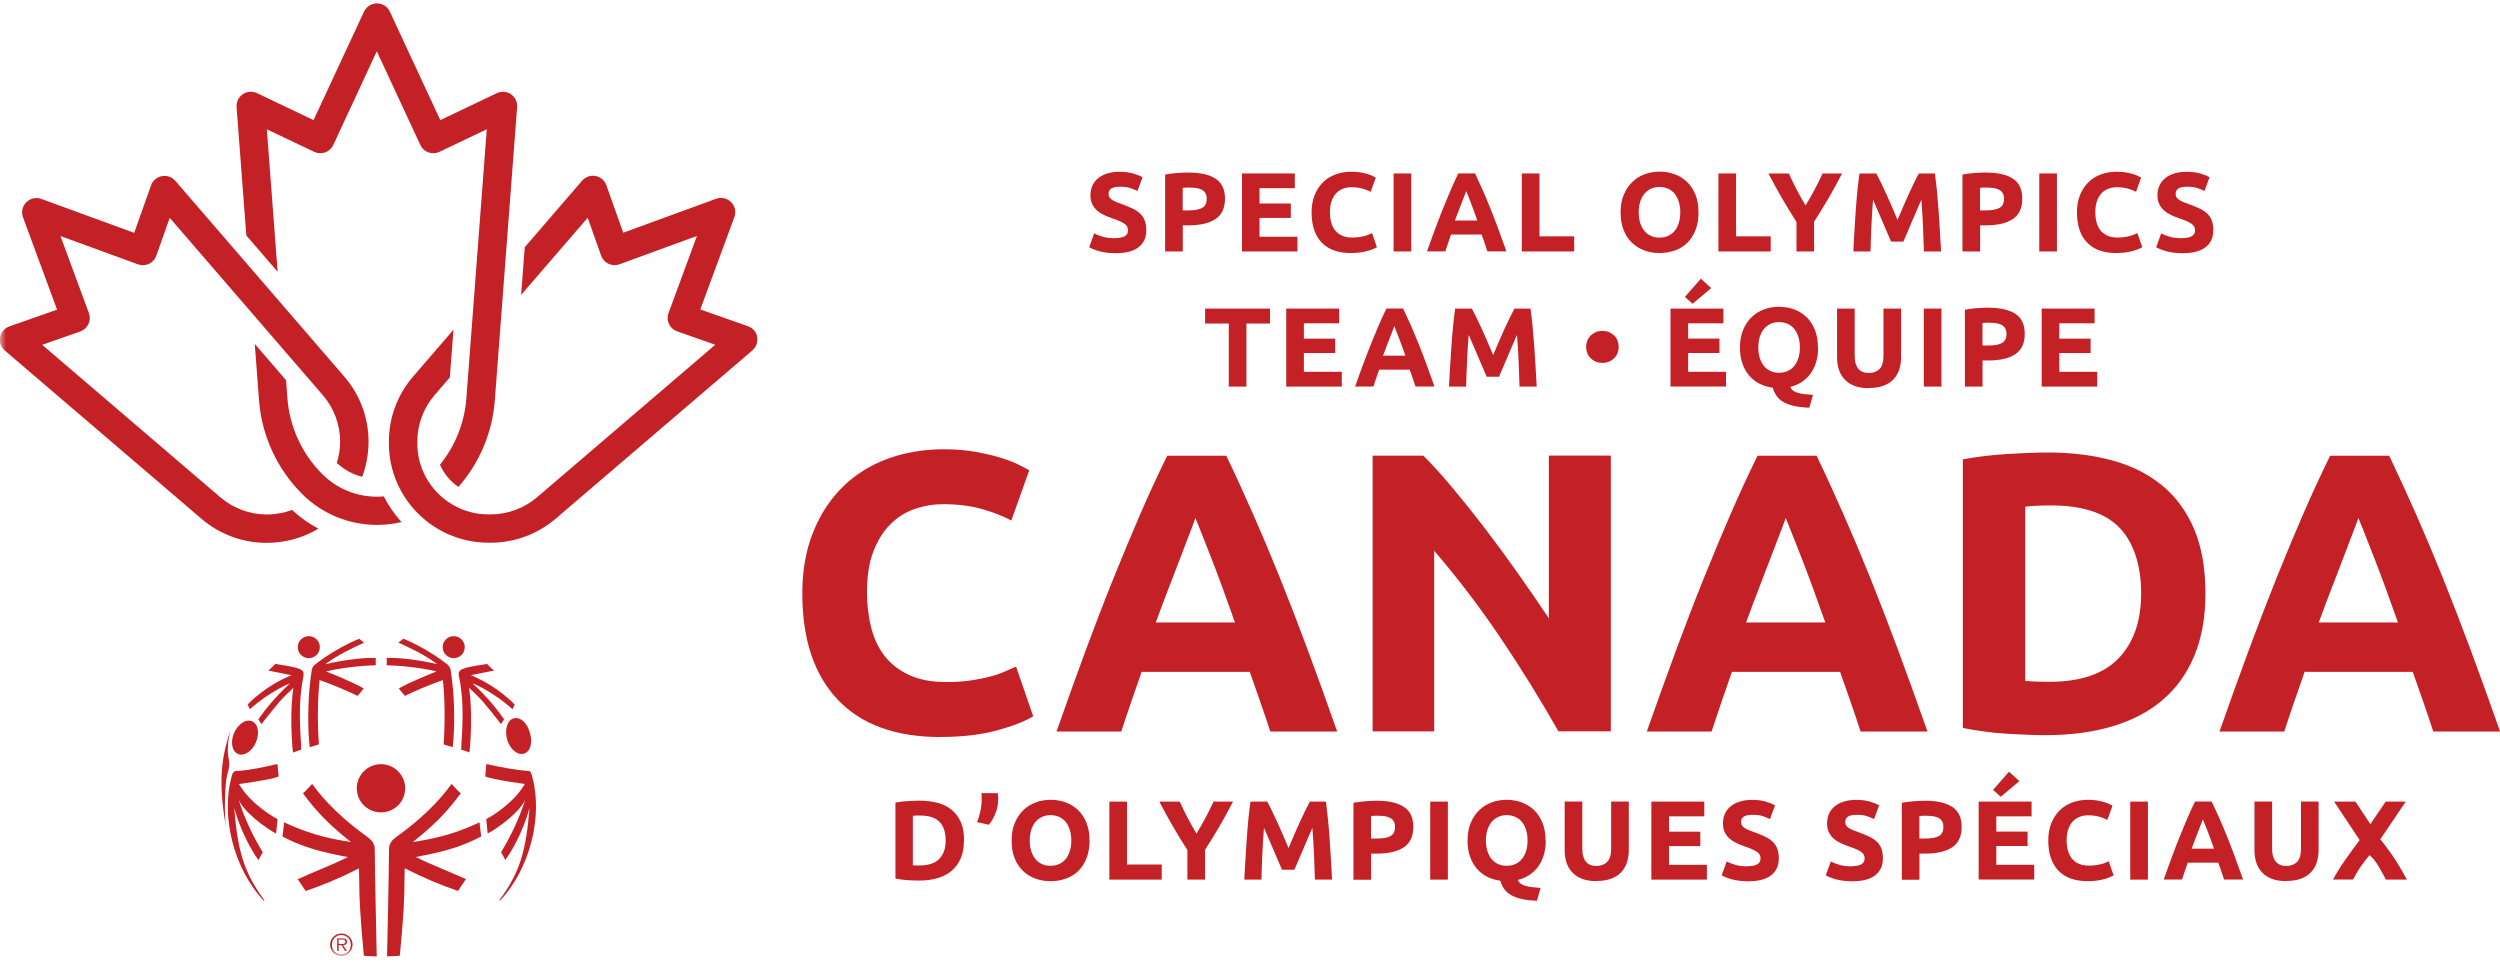
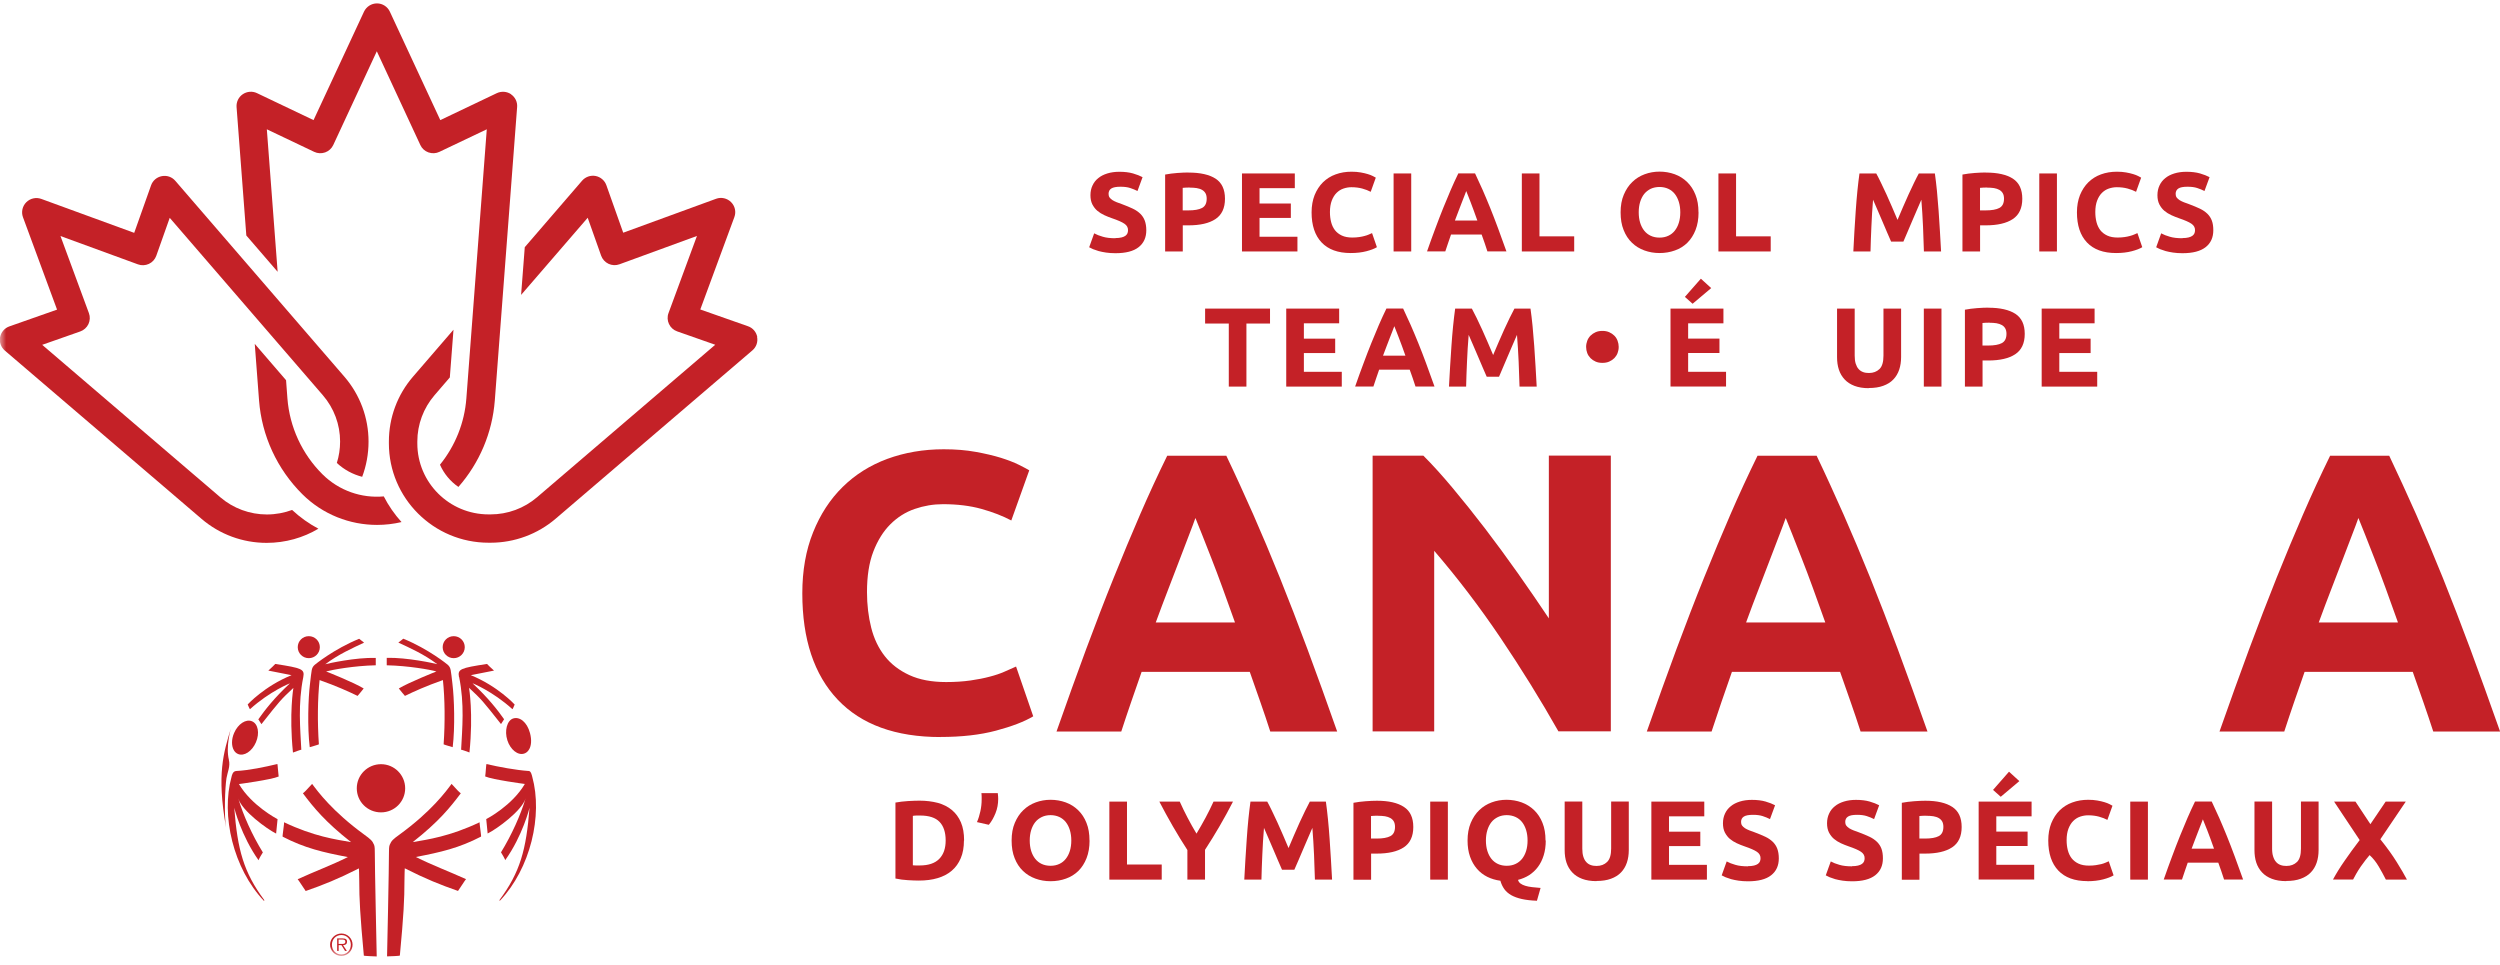
<svg xmlns="http://www.w3.org/2000/svg" width="202" height="78" viewBox="0 0 202 78" fill="none">
  <g clip-path="url(#clip0_4119_10997)">
    <path d="M75.999 59.553C72.358 59.553 69.591 58.543 67.684 56.529C65.777 54.515 64.827 51.651 64.827 47.943C64.827 46.102 65.116 44.452 65.7 43.007C66.278 41.562 67.074 40.341 68.089 39.344C69.103 38.347 70.304 37.592 71.703 37.074C73.103 36.563 74.618 36.301 76.255 36.301C77.206 36.301 78.066 36.371 78.837 36.512C79.613 36.652 80.288 36.812 80.872 36.991C81.456 37.177 81.938 37.362 82.323 37.554C82.708 37.746 82.991 37.899 83.164 38.001L81.713 42.055C81.026 41.69 80.223 41.377 79.305 41.121C78.387 40.865 77.353 40.738 76.191 40.738C75.415 40.738 74.657 40.865 73.912 41.121C73.167 41.377 72.512 41.793 71.941 42.362C71.37 42.931 70.914 43.666 70.567 44.561C70.22 45.462 70.053 46.556 70.053 47.841C70.053 48.87 70.169 49.829 70.394 50.718C70.618 51.606 70.984 52.373 71.492 53.019C71.999 53.665 72.66 54.17 73.475 54.547C74.291 54.924 75.286 55.11 76.448 55.11C77.18 55.11 77.835 55.065 78.419 54.982C79.004 54.899 79.517 54.796 79.967 54.675C80.416 54.56 80.814 54.426 81.161 54.272C81.507 54.125 81.816 53.984 82.098 53.857L83.485 57.878C82.772 58.306 81.771 58.69 80.48 59.035C79.19 59.38 77.694 59.547 75.992 59.547L75.999 59.553Z" fill="#C42127" />
    <path d="M96.583 41.869C96.467 42.196 96.307 42.637 96.088 43.193C95.87 43.749 95.626 44.395 95.35 45.124C95.074 45.852 94.766 46.658 94.425 47.534C94.085 48.41 93.739 49.33 93.385 50.296H99.787C99.446 49.33 99.112 48.403 98.791 47.528C98.47 46.645 98.169 45.84 97.88 45.111C97.591 44.382 97.34 43.736 97.122 43.18C96.904 42.624 96.73 42.189 96.596 41.869H96.583ZM102.637 59.106C102.387 58.332 102.124 57.539 101.835 56.721C101.546 55.903 101.263 55.091 100.981 54.285H92.243C91.96 55.097 91.677 55.915 91.395 56.727C91.112 57.546 90.849 58.338 90.599 59.106H85.366C86.207 56.708 87.01 54.483 87.761 52.45C88.519 50.417 89.257 48.493 89.983 46.696C90.708 44.893 91.421 43.187 92.121 41.569C92.82 39.952 93.552 38.372 94.31 36.825H99.087C99.825 38.366 100.544 39.952 101.263 41.569C101.976 43.187 102.695 44.9 103.42 46.696C104.146 48.499 104.884 50.417 105.642 52.45C106.4 54.49 107.202 56.708 108.043 59.106H102.65H102.637Z" fill="#C42127" />
    <path d="M125.924 59.099C124.48 56.548 122.919 54.029 121.244 51.542C119.568 49.056 117.777 46.709 115.883 44.504V59.099H110.907V36.819H115.009C115.722 37.529 116.505 38.392 117.366 39.421C118.226 40.45 119.106 41.55 119.998 42.713C120.891 43.883 121.777 45.092 122.663 46.345C123.542 47.598 124.377 48.806 125.147 49.963V36.812H130.155V59.093H125.924V59.099Z" fill="#C42127" />
    <path d="M144.28 41.869C144.164 42.196 144.004 42.637 143.786 43.193C143.567 43.749 143.323 44.395 143.047 45.124C142.771 45.852 142.463 46.658 142.123 47.534C141.782 48.41 141.436 49.33 141.083 50.296H147.484C147.144 49.33 146.81 48.403 146.489 47.528C146.168 46.645 145.866 45.84 145.577 45.111C145.288 44.382 145.038 43.736 144.819 43.18C144.601 42.624 144.428 42.189 144.293 41.869H144.28ZM150.334 59.106C150.084 58.332 149.821 57.539 149.532 56.721C149.243 55.903 148.96 55.091 148.678 54.285H139.94C139.657 55.097 139.375 55.915 139.092 56.727C138.81 57.546 138.547 58.338 138.296 59.106H133.063C133.905 56.708 134.707 54.483 135.458 52.45C136.216 50.417 136.954 48.493 137.68 46.696C138.405 44.893 139.118 43.187 139.818 41.569C140.518 39.952 141.25 38.372 142.007 36.825H146.784C147.522 38.366 148.241 39.952 148.96 41.569C149.673 43.187 150.392 44.9 151.118 46.696C151.843 48.499 152.582 50.417 153.339 52.45C154.097 54.49 154.893 56.708 155.74 59.106H150.347H150.334Z" fill="#C42127" />
-     <path d="M163.638 55.021C163.875 55.04 164.151 55.059 164.46 55.072C164.774 55.085 165.14 55.091 165.577 55.091C168.093 55.091 169.962 54.458 171.182 53.192C172.395 51.926 173.005 50.181 173.005 47.95C173.005 45.719 172.421 43.845 171.259 42.643C170.097 41.441 168.254 40.84 165.737 40.84C165.39 40.84 165.037 40.84 164.671 40.86C164.305 40.873 163.959 40.898 163.638 40.943V55.027V55.021ZM178.199 47.95C178.199 49.881 177.898 51.562 177.294 53.001C176.69 54.439 175.837 55.628 174.726 56.568C173.615 57.514 172.267 58.217 170.674 58.69C169.082 59.163 167.297 59.4 165.313 59.4C164.408 59.4 163.355 59.362 162.148 59.285C160.941 59.208 159.76 59.055 158.598 58.818V37.113C159.76 36.902 160.973 36.755 162.232 36.679C163.49 36.602 164.575 36.563 165.48 36.563C167.394 36.563 169.134 36.781 170.694 37.209C172.254 37.638 173.596 38.315 174.713 39.236C175.83 40.157 176.69 41.339 177.294 42.771C177.898 44.21 178.199 45.936 178.199 47.95Z" fill="#C42127" />
    <path d="M190.552 41.869C190.437 42.196 190.276 42.637 190.058 43.193C189.84 43.749 189.596 44.395 189.32 45.124C189.044 45.852 188.735 46.658 188.395 47.534C188.055 48.41 187.708 49.33 187.355 50.296H193.756C193.416 49.33 193.082 48.403 192.761 47.528C192.44 46.645 192.132 45.84 191.849 45.111C191.56 44.382 191.31 43.736 191.092 43.18C190.873 42.624 190.7 42.189 190.565 41.869H190.552ZM196.607 59.106C196.357 58.332 196.087 57.539 195.804 56.721C195.515 55.903 195.233 55.091 194.95 54.285H186.212C185.93 55.097 185.647 55.915 185.365 56.727C185.082 57.546 184.819 58.338 184.569 59.106H179.336C180.177 56.708 180.98 54.483 181.731 52.45C182.488 50.417 183.227 48.493 183.946 46.696C184.671 44.893 185.384 43.187 186.084 41.569C186.784 39.952 187.516 38.372 188.273 36.825H193.05C193.782 38.366 194.507 39.952 195.227 41.569C195.939 43.187 196.658 44.9 197.384 46.696C198.109 48.499 198.848 50.417 199.605 52.45C200.363 54.49 201.159 56.708 202.007 59.106H196.613H196.607Z" fill="#C42127" />
    <path d="M90.117 19.237C90.316 19.237 90.483 19.218 90.618 19.186C90.746 19.154 90.856 19.11 90.933 19.052C91.01 18.994 91.067 18.924 91.1 18.847C91.132 18.771 91.144 18.681 91.144 18.585C91.144 18.381 91.048 18.208 90.849 18.074C90.656 17.94 90.316 17.793 89.847 17.633C89.642 17.562 89.43 17.479 89.225 17.383C89.019 17.288 88.833 17.172 88.666 17.032C88.499 16.891 88.371 16.718 88.262 16.514C88.159 16.309 88.108 16.066 88.108 15.772C88.108 15.478 88.165 15.216 88.275 14.986C88.384 14.749 88.538 14.551 88.743 14.391C88.942 14.225 89.186 14.104 89.475 14.014C89.764 13.925 90.085 13.88 90.445 13.88C90.868 13.88 91.241 13.925 91.549 14.014C91.857 14.104 92.114 14.206 92.319 14.315L91.909 15.433C91.729 15.344 91.536 15.261 91.318 15.191C91.1 15.12 90.843 15.088 90.534 15.088C90.194 15.088 89.95 15.133 89.796 15.229C89.648 15.325 89.572 15.465 89.572 15.664C89.572 15.779 89.597 15.875 89.655 15.958C89.713 16.034 89.79 16.105 89.886 16.169C89.989 16.233 90.104 16.29 90.233 16.341C90.361 16.392 90.509 16.444 90.669 16.501C90.997 16.623 91.286 16.744 91.53 16.859C91.774 16.974 91.973 17.115 92.14 17.275C92.3 17.434 92.422 17.62 92.499 17.831C92.576 18.042 92.621 18.298 92.621 18.605C92.621 19.193 92.416 19.647 91.998 19.973C91.588 20.299 90.958 20.459 90.124 20.459C89.841 20.459 89.591 20.439 89.366 20.407C89.141 20.375 88.942 20.331 88.769 20.286C88.596 20.235 88.448 20.184 88.32 20.133C88.198 20.075 88.088 20.024 88.005 19.979L88.409 18.854C88.596 18.956 88.833 19.052 89.109 19.129C89.385 19.212 89.726 19.25 90.13 19.25L90.117 19.237Z" fill="#C42127" />
    <path d="M96.133 15.152C96.031 15.152 95.928 15.152 95.825 15.159C95.722 15.159 95.639 15.171 95.562 15.178V17H96.011C96.506 17 96.878 16.936 97.129 16.802C97.379 16.667 97.501 16.418 97.501 16.054C97.501 15.875 97.469 15.734 97.405 15.619C97.34 15.504 97.251 15.414 97.129 15.344C97.013 15.274 96.865 15.229 96.692 15.197C96.519 15.171 96.332 15.159 96.127 15.159L96.133 15.152ZM96.043 13.944C96.987 13.944 97.713 14.11 98.22 14.436C98.727 14.769 98.978 15.306 98.978 16.06C98.978 16.814 98.721 17.364 98.207 17.703C97.694 18.042 96.968 18.208 96.018 18.208H95.568V20.318H94.143V14.104C94.451 14.046 94.785 14.001 95.132 13.976C95.478 13.95 95.78 13.938 96.043 13.938V13.944Z" fill="#C42127" />
    <path d="M100.352 20.318V14.015H104.621V15.204H101.77V16.444H104.3V17.608H101.77V19.129H104.833V20.318H100.352Z" fill="#C42127" />
    <path d="M109.135 20.446C108.108 20.446 107.324 20.159 106.785 19.59C106.246 19.021 105.976 18.209 105.976 17.16C105.976 16.636 106.06 16.176 106.22 15.766C106.387 15.357 106.612 15.012 106.894 14.731C107.183 14.449 107.523 14.232 107.915 14.091C108.313 13.944 108.737 13.874 109.206 13.874C109.475 13.874 109.719 13.893 109.937 13.932C110.156 13.97 110.348 14.015 110.515 14.066C110.682 14.117 110.817 14.168 110.926 14.226C111.035 14.283 111.112 14.322 111.164 14.354L110.753 15.498C110.56 15.396 110.329 15.306 110.072 15.236C109.816 15.165 109.52 15.127 109.193 15.127C108.974 15.127 108.756 15.165 108.551 15.236C108.339 15.306 108.153 15.428 107.992 15.587C107.832 15.747 107.703 15.958 107.607 16.208C107.511 16.463 107.459 16.77 107.459 17.135C107.459 17.429 107.491 17.697 107.556 17.947C107.62 18.196 107.722 18.413 107.864 18.599C108.005 18.778 108.191 18.925 108.422 19.033C108.653 19.142 108.936 19.193 109.263 19.193C109.469 19.193 109.655 19.18 109.822 19.155C109.989 19.129 110.13 19.104 110.259 19.065C110.387 19.033 110.496 18.995 110.599 18.95C110.695 18.905 110.785 18.867 110.862 18.835L111.254 19.973C111.055 20.095 110.772 20.203 110.406 20.299C110.04 20.395 109.616 20.446 109.135 20.446Z" fill="#C42127" />
    <path d="M112.602 14.015H114.027V20.318H112.602V14.015Z" fill="#C42127" />
    <path d="M118.47 15.44C118.438 15.529 118.393 15.657 118.329 15.811C118.265 15.97 118.2 16.149 118.117 16.354C118.04 16.559 117.95 16.789 117.854 17.038C117.757 17.288 117.661 17.55 117.558 17.818H119.369C119.273 17.543 119.176 17.281 119.086 17.032C118.996 16.782 118.907 16.552 118.83 16.348C118.746 16.143 118.675 15.958 118.618 15.804C118.553 15.645 118.508 15.523 118.47 15.434V15.44ZM120.184 20.318C120.114 20.101 120.037 19.877 119.96 19.64C119.876 19.41 119.799 19.18 119.716 18.95H117.244C117.167 19.18 117.083 19.41 117.006 19.64C116.923 19.87 116.852 20.094 116.781 20.311H115.305C115.542 19.634 115.767 19.007 115.985 18.432C116.197 17.857 116.409 17.313 116.614 16.802C116.82 16.29 117.019 15.811 117.218 15.35C117.417 14.89 117.622 14.443 117.834 14.008H119.183C119.388 14.443 119.594 14.89 119.799 15.35C119.998 15.811 120.203 16.29 120.409 16.802C120.614 17.313 120.826 17.857 121.038 18.432C121.25 19.007 121.481 19.634 121.719 20.311H120.191L120.184 20.318Z" fill="#C42127" />
    <path d="M127.195 19.097V20.318H122.964V14.015H124.39V19.097H127.195Z" fill="#C42127" />
    <path d="M132.409 17.16C132.409 17.467 132.447 17.748 132.524 17.997C132.601 18.247 132.71 18.457 132.852 18.637C132.993 18.816 133.173 18.956 133.378 19.052C133.584 19.148 133.821 19.199 134.091 19.199C134.361 19.199 134.592 19.148 134.797 19.052C135.009 18.956 135.182 18.816 135.324 18.637C135.465 18.457 135.574 18.247 135.651 17.997C135.728 17.748 135.767 17.473 135.767 17.16C135.767 16.846 135.728 16.572 135.651 16.316C135.574 16.067 135.465 15.849 135.324 15.67C135.182 15.491 135.003 15.35 134.797 15.255C134.585 15.159 134.348 15.107 134.091 15.107C133.834 15.107 133.584 15.159 133.378 15.255C133.173 15.357 132.993 15.498 132.852 15.67C132.71 15.849 132.601 16.067 132.524 16.316C132.447 16.565 132.409 16.846 132.409 17.147V17.16ZM137.243 17.16C137.243 17.697 137.16 18.176 136.999 18.585C136.839 18.995 136.614 19.34 136.338 19.615C136.056 19.89 135.722 20.101 135.336 20.235C134.951 20.375 134.534 20.446 134.091 20.446C133.648 20.446 133.25 20.375 132.865 20.235C132.479 20.094 132.145 19.89 131.863 19.615C131.574 19.34 131.349 18.995 131.189 18.585C131.022 18.176 130.945 17.703 130.945 17.16C130.945 16.616 131.028 16.143 131.202 15.734C131.375 15.325 131.6 14.98 131.889 14.705C132.178 14.423 132.511 14.219 132.89 14.078C133.269 13.938 133.674 13.867 134.091 13.867C134.508 13.867 134.932 13.938 135.317 14.078C135.702 14.219 136.036 14.43 136.319 14.705C136.608 14.986 136.832 15.325 136.993 15.734C137.16 16.143 137.237 16.616 137.237 17.16H137.243Z" fill="#C42127" />
    <path d="M143.073 19.097V20.318H138.849V14.015H140.274V19.097H143.073Z" fill="#C42127" />
-     <path d="M145.892 16.598C146.149 16.169 146.393 15.741 146.624 15.312C146.855 14.884 147.067 14.449 147.266 14.015H148.839C148.492 14.692 148.133 15.351 147.76 15.99C147.388 16.63 146.996 17.269 146.579 17.908V20.318H145.154V17.927C144.736 17.282 144.345 16.642 143.972 15.996C143.6 15.351 143.24 14.692 142.887 14.015H144.537C144.73 14.449 144.942 14.884 145.166 15.312C145.391 15.741 145.629 16.169 145.886 16.598H145.892Z" fill="#C42127" />
    <path d="M151.6 14.015C151.709 14.213 151.837 14.462 151.978 14.756C152.12 15.05 152.274 15.37 152.428 15.709C152.582 16.054 152.736 16.399 152.89 16.757C153.044 17.115 153.185 17.454 153.32 17.767C153.455 17.454 153.596 17.115 153.75 16.757C153.905 16.399 154.059 16.048 154.213 15.709C154.367 15.364 154.521 15.05 154.662 14.756C154.803 14.462 154.932 14.213 155.041 14.015H156.338C156.396 14.43 156.453 14.903 156.505 15.421C156.556 15.939 156.601 16.482 156.64 17.039C156.678 17.601 156.717 18.164 156.749 18.727C156.781 19.289 156.813 19.82 156.839 20.318H155.452C155.433 19.705 155.407 19.04 155.381 18.317C155.349 17.595 155.304 16.866 155.246 16.137C155.137 16.393 155.015 16.674 154.88 16.981C154.746 17.288 154.611 17.601 154.482 17.908C154.354 18.215 154.226 18.515 154.104 18.797C153.982 19.078 153.879 19.321 153.795 19.519H152.8C152.717 19.321 152.614 19.078 152.486 18.797C152.364 18.515 152.235 18.221 152.107 17.908C151.978 17.601 151.844 17.288 151.709 16.981C151.574 16.674 151.452 16.393 151.343 16.137C151.285 16.872 151.234 17.601 151.208 18.317C151.176 19.04 151.15 19.705 151.137 20.318H149.75C149.776 19.82 149.802 19.289 149.834 18.727C149.866 18.164 149.905 17.601 149.943 17.039C149.982 16.476 150.027 15.939 150.078 15.421C150.129 14.903 150.187 14.437 150.245 14.015H151.606H151.6Z" fill="#C42127" />
    <path d="M160.556 15.152C160.454 15.152 160.351 15.152 160.248 15.159C160.145 15.159 160.062 15.171 159.985 15.178V17H160.434C160.929 17 161.301 16.936 161.551 16.802C161.802 16.667 161.924 16.418 161.924 16.054C161.924 15.875 161.892 15.734 161.828 15.619C161.763 15.504 161.673 15.414 161.551 15.344C161.429 15.274 161.288 15.229 161.115 15.197C160.941 15.171 160.755 15.159 160.55 15.159L160.556 15.152ZM160.466 13.944C161.41 13.944 162.136 14.11 162.643 14.436C163.15 14.769 163.401 15.306 163.401 16.06C163.401 16.814 163.144 17.364 162.63 17.703C162.116 18.042 161.391 18.208 160.441 18.208H159.991V20.318H158.566V14.104C158.874 14.046 159.208 14.001 159.555 13.976C159.901 13.95 160.21 13.938 160.466 13.938V13.944Z" fill="#C42127" />
    <path d="M164.774 14.015H166.2V20.318H164.774V14.015Z" fill="#C42127" />
    <path d="M170.976 20.446C169.949 20.446 169.166 20.159 168.626 19.59C168.087 19.021 167.817 18.209 167.817 17.16C167.817 16.636 167.901 16.176 168.061 15.766C168.228 15.357 168.453 15.012 168.736 14.731C169.024 14.449 169.365 14.232 169.756 14.091C170.154 13.944 170.585 13.874 171.047 13.874C171.317 13.874 171.56 13.893 171.779 13.932C171.997 13.97 172.19 14.015 172.357 14.066C172.524 14.117 172.658 14.168 172.768 14.226C172.877 14.283 172.954 14.322 173.005 14.354L172.594 15.498C172.402 15.396 172.17 15.306 171.914 15.236C171.657 15.165 171.361 15.127 171.034 15.127C170.816 15.127 170.597 15.165 170.392 15.236C170.18 15.306 169.994 15.428 169.833 15.587C169.673 15.747 169.544 15.958 169.448 16.208C169.352 16.463 169.301 16.77 169.301 17.135C169.301 17.429 169.333 17.697 169.397 17.947C169.461 18.196 169.564 18.413 169.705 18.599C169.846 18.778 170.032 18.925 170.264 19.033C170.495 19.142 170.777 19.193 171.105 19.193C171.31 19.193 171.496 19.18 171.663 19.155C171.83 19.129 171.971 19.104 172.1 19.065C172.228 19.033 172.337 18.995 172.44 18.95C172.536 18.905 172.626 18.867 172.703 18.835L173.095 19.973C172.896 20.095 172.613 20.203 172.247 20.299C171.882 20.395 171.458 20.446 170.976 20.446Z" fill="#C42127" />
    <path d="M176.337 19.237C176.537 19.237 176.703 19.218 176.832 19.186C176.96 19.154 177.069 19.11 177.146 19.052C177.224 18.994 177.281 18.924 177.313 18.847C177.346 18.771 177.358 18.681 177.358 18.585C177.358 18.381 177.262 18.208 177.063 18.074C176.87 17.94 176.53 17.793 176.061 17.633C175.856 17.562 175.651 17.479 175.439 17.383C175.233 17.288 175.047 17.172 174.88 17.032C174.713 16.891 174.585 16.718 174.476 16.514C174.373 16.309 174.321 16.066 174.321 15.772C174.321 15.478 174.379 15.216 174.488 14.986C174.598 14.749 174.752 14.551 174.957 14.391C175.156 14.225 175.4 14.104 175.689 14.014C175.978 13.925 176.299 13.88 176.659 13.88C177.082 13.88 177.455 13.925 177.763 14.014C178.071 14.104 178.328 14.206 178.533 14.315L178.122 15.433C177.943 15.344 177.75 15.261 177.532 15.191C177.313 15.12 177.057 15.088 176.748 15.088C176.408 15.088 176.164 15.133 176.016 15.229C175.869 15.325 175.792 15.465 175.792 15.664C175.792 15.779 175.817 15.875 175.875 15.958C175.933 16.034 176.01 16.105 176.106 16.169C176.209 16.233 176.325 16.29 176.453 16.341C176.581 16.392 176.729 16.444 176.89 16.501C177.217 16.623 177.506 16.744 177.75 16.859C177.994 16.974 178.193 17.115 178.36 17.275C178.52 17.434 178.642 17.62 178.719 17.831C178.797 18.042 178.835 18.298 178.835 18.605C178.835 19.193 178.63 19.647 178.212 19.973C177.795 20.299 177.172 20.459 176.337 20.459C176.055 20.459 175.805 20.439 175.58 20.407C175.355 20.375 175.156 20.331 174.983 20.286C174.809 20.235 174.662 20.184 174.533 20.133C174.411 20.075 174.302 20.024 174.219 19.979L174.623 18.854C174.809 18.956 175.047 19.052 175.323 19.129C175.599 19.212 175.939 19.25 176.344 19.25L176.337 19.237Z" fill="#C42127" />
    <path d="M102.618 24.934V26.142H100.711V31.237H99.286V26.142H97.373V24.934H102.618Z" fill="#C42127" />
    <path d="M103.928 31.237V24.934H108.204V26.123H105.353V27.363H107.883V28.527H105.353V30.042H108.416V31.237H103.928Z" fill="#C42127" />
    <path d="M112.659 26.36C112.627 26.449 112.582 26.577 112.518 26.731C112.454 26.89 112.39 27.07 112.306 27.274C112.229 27.479 112.139 27.709 112.043 27.958C111.947 28.207 111.85 28.47 111.748 28.738H113.558C113.462 28.463 113.366 28.201 113.276 27.952C113.186 27.702 113.096 27.472 113.019 27.268C112.936 27.063 112.865 26.878 112.807 26.724C112.743 26.564 112.698 26.443 112.659 26.353V26.36ZM114.374 31.238C114.303 31.02 114.226 30.797 114.149 30.56C114.065 30.33 113.988 30.1 113.905 29.87H111.433C111.356 30.1 111.273 30.33 111.196 30.56C111.112 30.79 111.041 31.014 110.971 31.232H109.494C109.732 30.554 109.956 29.927 110.175 29.352C110.387 28.776 110.598 28.233 110.804 27.722C111.009 27.21 111.208 26.731 111.407 26.27C111.606 25.81 111.812 25.363 112.024 24.928H113.372C113.578 25.363 113.783 25.81 113.988 26.27C114.187 26.731 114.393 27.21 114.598 27.722C114.804 28.233 115.016 28.776 115.228 29.352C115.439 29.927 115.671 30.554 115.908 31.232H114.38L114.374 31.238Z" fill="#C42127" />
    <path d="M118.926 24.934C119.035 25.132 119.163 25.381 119.305 25.675C119.446 25.969 119.6 26.289 119.754 26.628C119.908 26.973 120.062 27.318 120.216 27.676C120.37 28.034 120.512 28.373 120.646 28.686C120.781 28.373 120.923 28.034 121.077 27.676C121.231 27.318 121.385 26.967 121.539 26.628C121.693 26.283 121.847 25.969 121.988 25.675C122.13 25.381 122.258 25.132 122.367 24.934H123.664C123.722 25.349 123.78 25.822 123.831 26.34C123.882 26.858 123.927 27.401 123.966 27.958C124.004 28.52 124.043 29.083 124.075 29.645C124.107 30.208 124.139 30.739 124.165 31.237H122.778C122.759 30.624 122.733 29.959 122.707 29.236C122.675 28.514 122.63 27.785 122.573 27.056C122.463 27.312 122.341 27.593 122.207 27.9C122.072 28.207 121.937 28.52 121.809 28.827C121.68 29.134 121.552 29.434 121.43 29.716C121.308 29.997 121.205 30.24 121.122 30.438H120.126C120.043 30.24 119.94 29.997 119.812 29.716C119.69 29.434 119.561 29.14 119.433 28.827C119.305 28.52 119.17 28.207 119.035 27.9C118.9 27.593 118.778 27.312 118.669 27.056C118.611 27.791 118.56 28.52 118.534 29.236C118.502 29.959 118.476 30.624 118.463 31.237H117.077C117.102 30.739 117.128 30.208 117.167 29.645C117.199 29.083 117.237 28.52 117.276 27.958C117.314 27.395 117.359 26.858 117.411 26.34C117.462 25.822 117.52 25.355 117.577 24.934H118.939H118.926Z" fill="#C42127" />
    <path d="M130.791 28.029C130.791 28.208 130.759 28.368 130.701 28.527C130.643 28.681 130.554 28.815 130.438 28.937C130.322 29.052 130.181 29.148 130.021 29.218C129.86 29.288 129.68 29.32 129.475 29.32C129.269 29.32 129.09 29.288 128.929 29.218C128.769 29.148 128.627 29.052 128.512 28.937C128.396 28.815 128.306 28.681 128.249 28.527C128.191 28.374 128.159 28.208 128.159 28.029C128.159 27.85 128.191 27.696 128.249 27.537C128.306 27.377 128.396 27.242 128.512 27.121C128.627 27.006 128.769 26.91 128.929 26.84C129.09 26.769 129.269 26.737 129.475 26.737C129.68 26.737 129.854 26.769 130.021 26.84C130.181 26.91 130.322 27.006 130.438 27.121C130.554 27.236 130.643 27.377 130.701 27.537C130.759 27.696 130.791 27.856 130.791 28.029Z" fill="#C42127" />
    <path d="M138.264 23.278L136.762 24.544L136.139 23.988L137.43 22.518L138.264 23.278ZM134.977 31.238V24.934H139.253V26.123H136.402V27.357H138.932V28.521H136.402V30.042H139.465V31.232H134.977V31.238Z" fill="#C42127" />
-     <path d="M142.071 28.08C142.071 28.387 142.11 28.668 142.187 28.917C142.264 29.166 142.373 29.377 142.515 29.556C142.656 29.735 142.836 29.876 143.041 29.972C143.246 30.068 143.484 30.119 143.754 30.119C144.023 30.119 144.254 30.068 144.46 29.972C144.672 29.876 144.845 29.735 144.986 29.556C145.128 29.377 145.237 29.166 145.314 28.917C145.391 28.668 145.429 28.393 145.429 28.08C145.429 27.766 145.391 27.491 145.314 27.236C145.237 26.986 145.128 26.769 144.986 26.59C144.845 26.411 144.665 26.27 144.46 26.174C144.248 26.078 144.017 26.027 143.754 26.027C143.49 26.027 143.246 26.078 143.041 26.174C142.836 26.277 142.662 26.417 142.515 26.59C142.373 26.769 142.264 26.986 142.187 27.236C142.11 27.485 142.071 27.766 142.071 28.067V28.08ZM146.906 28.08C146.906 28.521 146.848 28.924 146.739 29.275C146.63 29.627 146.476 29.94 146.277 30.209C146.078 30.477 145.84 30.694 145.571 30.873C145.295 31.052 144.993 31.174 144.665 31.257C144.697 31.378 144.762 31.474 144.864 31.551C144.967 31.628 145.102 31.692 145.256 31.736C145.417 31.788 145.596 31.82 145.808 31.845C146.02 31.871 146.245 31.89 146.489 31.909L146.193 32.945C145.718 32.926 145.314 32.881 144.974 32.804C144.633 32.727 144.351 32.625 144.113 32.491C143.876 32.357 143.696 32.197 143.555 31.999C143.42 31.807 143.311 31.583 143.24 31.327C142.861 31.276 142.515 31.174 142.187 31.014C141.866 30.854 141.584 30.637 141.346 30.362C141.108 30.087 140.922 29.761 140.787 29.377C140.653 28.994 140.588 28.559 140.588 28.08C140.588 27.543 140.672 27.063 140.845 26.654C141.019 26.245 141.243 25.899 141.532 25.625C141.821 25.343 142.155 25.139 142.534 24.998C142.913 24.857 143.317 24.787 143.734 24.787C144.152 24.787 144.575 24.857 144.961 24.998C145.346 25.139 145.68 25.35 145.969 25.625C146.258 25.906 146.482 26.245 146.643 26.654C146.81 27.063 146.887 27.536 146.887 28.08H146.906Z" fill="#C42127" />
    <path d="M150.996 31.365C150.553 31.365 150.168 31.301 149.847 31.18C149.526 31.058 149.256 30.886 149.05 30.662C148.839 30.438 148.684 30.176 148.582 29.869C148.479 29.562 148.434 29.223 148.434 28.853V24.934H149.859V28.738C149.859 28.993 149.885 29.211 149.943 29.39C150.001 29.569 150.078 29.716 150.18 29.824C150.283 29.939 150.405 30.016 150.546 30.067C150.688 30.119 150.848 30.138 151.015 30.138C151.362 30.138 151.644 30.029 151.863 29.818C152.081 29.607 152.184 29.243 152.184 28.738V24.934H153.609V28.853C153.609 29.223 153.558 29.562 153.455 29.869C153.352 30.176 153.192 30.445 152.98 30.662C152.768 30.886 152.498 31.052 152.164 31.173C151.837 31.295 151.445 31.352 150.996 31.352V31.365Z" fill="#C42127" />
    <path d="M155.445 24.934H156.871V31.237H155.445V24.934Z" fill="#C42127" />
    <path d="M160.755 26.072C160.652 26.072 160.55 26.072 160.447 26.078C160.344 26.078 160.261 26.091 160.184 26.098V27.92H160.633C161.127 27.92 161.5 27.856 161.75 27.722C162.001 27.587 162.123 27.338 162.123 26.974C162.123 26.795 162.09 26.654 162.026 26.539C161.962 26.424 161.872 26.334 161.75 26.264C161.628 26.194 161.487 26.149 161.314 26.117C161.14 26.091 160.954 26.078 160.749 26.078L160.755 26.072ZM160.665 24.864C161.609 24.864 162.334 25.03 162.842 25.356C163.349 25.689 163.599 26.226 163.599 26.98C163.599 27.734 163.342 28.284 162.829 28.623C162.315 28.962 161.59 29.128 160.639 29.128H160.19V31.238H158.765V25.024C159.073 24.966 159.407 24.921 159.753 24.896C160.1 24.87 160.408 24.857 160.665 24.857V24.864Z" fill="#C42127" />
    <path d="M164.967 31.237V24.934H169.243V26.123H166.392V27.363H168.922V28.527H166.392V30.042H169.455V31.237H164.967Z" fill="#C42127" />
    <path d="M73.764 69.917C73.829 69.917 73.912 69.929 73.996 69.929C74.086 69.929 74.188 69.929 74.31 69.929C75.023 69.929 75.549 69.75 75.896 69.392C76.243 69.034 76.41 68.542 76.41 67.909C76.41 67.251 76.243 66.746 75.915 66.407C75.588 66.068 75.068 65.895 74.355 65.895C74.259 65.895 74.156 65.895 74.053 65.895C73.951 65.895 73.854 65.908 73.758 65.921V69.904L73.764 69.917ZM77.886 67.915C77.886 68.459 77.803 68.939 77.63 69.341C77.456 69.75 77.219 70.083 76.904 70.351C76.59 70.62 76.211 70.818 75.761 70.952C75.312 71.087 74.805 71.15 74.246 71.15C73.989 71.15 73.694 71.138 73.354 71.118C73.013 71.099 72.68 71.055 72.352 70.984V64.847C72.68 64.789 73.026 64.745 73.379 64.725C73.732 64.706 74.041 64.693 74.297 64.693C74.837 64.693 75.331 64.757 75.774 64.872C76.217 64.994 76.596 65.186 76.911 65.448C77.225 65.71 77.469 66.042 77.642 66.445C77.816 66.854 77.899 67.34 77.899 67.909L77.886 67.915Z" fill="#C42127" />
    <path d="M80.622 64.092C80.635 64.175 80.641 64.265 80.647 64.355C80.647 64.444 80.654 64.514 80.654 64.553C80.654 64.962 80.583 65.345 80.435 65.71C80.288 66.074 80.108 66.388 79.896 66.643L78.939 66.426C79.055 66.164 79.145 65.87 79.216 65.544C79.286 65.218 79.318 64.904 79.318 64.604V64.527C79.318 64.489 79.318 64.444 79.318 64.393C79.318 64.342 79.318 64.29 79.312 64.233C79.312 64.182 79.305 64.131 79.299 64.086H80.622V64.092Z" fill="#C42127" />
    <path d="M83.203 67.916C83.203 68.222 83.241 68.504 83.318 68.753C83.395 69.002 83.504 69.213 83.646 69.392C83.787 69.571 83.967 69.712 84.172 69.808C84.378 69.904 84.615 69.955 84.885 69.955C85.154 69.955 85.386 69.904 85.591 69.808C85.803 69.712 85.976 69.571 86.118 69.392C86.259 69.213 86.368 69.002 86.445 68.753C86.522 68.504 86.561 68.229 86.561 67.916C86.561 67.602 86.522 67.327 86.445 67.072C86.368 66.822 86.259 66.605 86.118 66.426C85.976 66.247 85.796 66.106 85.591 66.01C85.379 65.915 85.142 65.863 84.885 65.863C84.628 65.863 84.378 65.915 84.172 66.017C83.967 66.119 83.787 66.253 83.646 66.432C83.504 66.611 83.395 66.829 83.318 67.078C83.241 67.327 83.203 67.609 83.203 67.909V67.916ZM88.037 67.916C88.037 68.453 87.954 68.932 87.793 69.341C87.633 69.75 87.408 70.096 87.132 70.371C86.849 70.645 86.516 70.856 86.13 70.991C85.745 71.131 85.328 71.202 84.885 71.202C84.442 71.202 84.044 71.131 83.659 70.991C83.273 70.85 82.939 70.645 82.657 70.371C82.368 70.096 82.143 69.75 81.983 69.341C81.816 68.932 81.739 68.459 81.739 67.916C81.739 67.372 81.822 66.899 81.996 66.49C82.169 66.081 82.394 65.736 82.683 65.461C82.972 65.179 83.305 64.975 83.684 64.834C84.063 64.693 84.468 64.623 84.885 64.623C85.302 64.623 85.726 64.693 86.111 64.834C86.496 64.975 86.83 65.186 87.113 65.461C87.402 65.742 87.626 66.081 87.787 66.49C87.954 66.899 88.031 67.372 88.031 67.916H88.037Z" fill="#C42127" />
    <path d="M93.867 69.853V71.074H89.636V64.77H91.061V69.853H93.867Z" fill="#C42127" />
    <path d="M96.679 67.353C96.936 66.925 97.18 66.497 97.411 66.068C97.642 65.64 97.854 65.205 98.053 64.77H99.626C99.279 65.448 98.92 66.107 98.547 66.746C98.175 67.385 97.783 68.025 97.366 68.664V71.074H95.941V68.683C95.523 68.037 95.132 67.398 94.759 66.752C94.387 66.107 94.027 65.448 93.674 64.77H95.324C95.517 65.205 95.729 65.64 95.954 66.068C96.178 66.497 96.416 66.925 96.673 67.353H96.679Z" fill="#C42127" />
    <path d="M102.393 64.77C102.502 64.969 102.631 65.218 102.772 65.512C102.913 65.806 103.067 66.126 103.221 66.465C103.375 66.81 103.53 67.155 103.684 67.513C103.838 67.871 103.979 68.21 104.114 68.523C104.249 68.21 104.39 67.871 104.544 67.513C104.698 67.155 104.852 66.804 105.006 66.465C105.16 66.12 105.314 65.806 105.456 65.512C105.597 65.218 105.725 64.969 105.834 64.77H107.131C107.189 65.186 107.247 65.659 107.298 66.177C107.35 66.695 107.395 67.232 107.433 67.794C107.472 68.357 107.51 68.92 107.542 69.482C107.574 70.045 107.607 70.576 107.632 71.074H106.245C106.226 70.46 106.2 69.796 106.175 69.073C106.143 68.351 106.098 67.622 106.04 66.893C105.931 67.149 105.809 67.43 105.674 67.737C105.539 68.044 105.404 68.357 105.276 68.664C105.147 68.971 105.019 69.271 104.897 69.553C104.775 69.834 104.672 70.077 104.582 70.275H103.587C103.504 70.077 103.401 69.834 103.273 69.553C103.151 69.271 103.022 68.977 102.894 68.664C102.765 68.357 102.631 68.044 102.496 67.737C102.361 67.43 102.239 67.149 102.13 66.893C102.072 67.628 102.021 68.357 101.995 69.073C101.963 69.796 101.937 70.46 101.924 71.074H100.538C100.563 70.576 100.589 70.045 100.627 69.482C100.66 68.92 100.698 68.357 100.737 67.794C100.775 67.232 100.82 66.695 100.871 66.177C100.923 65.659 100.981 65.192 101.038 64.77H102.4H102.393Z" fill="#C42127" />
    <path d="M111.35 65.909C111.247 65.909 111.144 65.909 111.042 65.915C110.939 65.915 110.855 65.928 110.778 65.934V67.756H111.228C111.722 67.756 112.094 67.692 112.345 67.558C112.595 67.424 112.717 67.174 112.717 66.81C112.717 66.637 112.685 66.49 112.621 66.375C112.557 66.26 112.467 66.171 112.345 66.1C112.223 66.03 112.082 65.985 111.908 65.953C111.735 65.928 111.549 65.915 111.343 65.915L111.35 65.909ZM111.26 64.7C112.204 64.7 112.929 64.866 113.436 65.199C113.944 65.531 114.194 66.068 114.194 66.823C114.194 67.577 113.937 68.127 113.424 68.466C112.91 68.805 112.184 68.971 111.234 68.971H110.785V71.081H109.359V64.866C109.668 64.809 110.001 64.764 110.348 64.739C110.695 64.713 111.003 64.7 111.26 64.7Z" fill="#C42127" />
    <path d="M115.562 64.77H116.987V71.074H115.562V64.77Z" fill="#C42127" />
    <path d="M120.062 67.916C120.062 68.222 120.101 68.504 120.178 68.753C120.255 69.002 120.364 69.213 120.505 69.392C120.646 69.571 120.826 69.712 121.032 69.808C121.237 69.904 121.475 69.955 121.744 69.955C122.014 69.955 122.245 69.904 122.451 69.808C122.663 69.712 122.836 69.571 122.984 69.392C123.125 69.213 123.234 69.002 123.311 68.753C123.388 68.504 123.427 68.229 123.427 67.916C123.427 67.602 123.388 67.327 123.311 67.072C123.234 66.822 123.125 66.605 122.984 66.426C122.842 66.247 122.663 66.106 122.451 66.01C122.239 65.915 122.008 65.863 121.744 65.863C121.481 65.863 121.237 65.915 121.032 66.017C120.826 66.119 120.646 66.253 120.505 66.432C120.364 66.611 120.255 66.829 120.178 67.078C120.101 67.327 120.062 67.609 120.062 67.909V67.916ZM124.897 67.916C124.897 68.357 124.839 68.76 124.73 69.111C124.621 69.463 124.467 69.776 124.268 70.044C124.069 70.313 123.831 70.53 123.561 70.709C123.285 70.882 122.984 71.01 122.656 71.093C122.688 71.215 122.752 71.31 122.855 71.387C122.958 71.464 123.093 71.528 123.247 71.573C123.407 71.624 123.587 71.656 123.799 71.681C124.011 71.707 124.236 71.726 124.479 71.745L124.184 72.781C123.709 72.762 123.305 72.717 122.964 72.64C122.624 72.563 122.341 72.461 122.104 72.327C121.873 72.193 121.687 72.033 121.545 71.835C121.411 71.643 121.301 71.419 121.231 71.163C120.852 71.112 120.505 71.01 120.178 70.85C119.857 70.69 119.574 70.473 119.337 70.198C119.099 69.923 118.913 69.597 118.778 69.213C118.643 68.83 118.579 68.395 118.579 67.916C118.579 67.379 118.663 66.899 118.836 66.49C119.009 66.081 119.234 65.736 119.523 65.461C119.812 65.179 120.146 64.975 120.524 64.834C120.903 64.693 121.308 64.623 121.725 64.623C122.142 64.623 122.566 64.693 122.951 64.834C123.337 64.975 123.671 65.186 123.959 65.461C124.248 65.742 124.473 66.081 124.634 66.49C124.801 66.899 124.878 67.372 124.878 67.916H124.897Z" fill="#C42127" />
    <path d="M128.987 71.195C128.544 71.195 128.158 71.131 127.837 71.01C127.516 70.888 127.247 70.716 127.041 70.492C126.829 70.268 126.675 70.006 126.572 69.699C126.47 69.392 126.425 69.053 126.425 68.683V64.764H127.85V68.568C127.85 68.823 127.876 69.041 127.934 69.22C127.991 69.399 128.068 69.546 128.171 69.654C128.274 69.77 128.396 69.846 128.537 69.897C128.678 69.949 128.839 69.968 129.006 69.968C129.353 69.968 129.635 69.859 129.853 69.648C130.072 69.437 130.181 69.073 130.181 68.568V64.764H131.606V68.683C131.606 69.053 131.555 69.392 131.452 69.699C131.349 70.006 131.189 70.275 130.977 70.492C130.765 70.716 130.495 70.882 130.161 71.004C129.834 71.125 129.442 71.183 128.993 71.183L128.987 71.195Z" fill="#C42127" />
    <path d="M133.43 71.074V64.77H137.706V65.96H134.855V67.2H137.385V68.364H134.855V69.879H137.918V71.074H133.43Z" fill="#C42127" />
    <path d="M141.224 69.987C141.423 69.987 141.59 69.968 141.725 69.936C141.853 69.904 141.962 69.859 142.04 69.802C142.117 69.745 142.174 69.674 142.206 69.597C142.239 69.521 142.251 69.431 142.251 69.335C142.251 69.131 142.155 68.958 141.956 68.824C141.763 68.69 141.423 68.543 140.954 68.383C140.749 68.312 140.537 68.229 140.332 68.133C140.126 68.037 139.94 67.922 139.773 67.782C139.606 67.641 139.478 67.469 139.369 67.264C139.266 67.059 139.215 66.816 139.215 66.522C139.215 66.228 139.272 65.966 139.381 65.736C139.491 65.499 139.645 65.301 139.85 65.141C140.049 64.975 140.293 64.854 140.582 64.764C140.871 64.675 141.192 64.63 141.552 64.63C141.975 64.63 142.348 64.675 142.656 64.764C142.964 64.854 143.221 64.956 143.426 65.065L143.015 66.183C142.836 66.094 142.643 66.011 142.425 65.941C142.206 65.87 141.95 65.838 141.641 65.838C141.301 65.838 141.057 65.883 140.903 65.979C140.755 66.075 140.678 66.215 140.678 66.414C140.678 66.529 140.704 66.625 140.762 66.708C140.82 66.784 140.897 66.855 140.993 66.919C141.096 66.983 141.211 67.04 141.34 67.091C141.468 67.142 141.616 67.194 141.776 67.251C142.104 67.373 142.393 67.494 142.637 67.609C142.881 67.724 143.08 67.865 143.247 68.025C143.407 68.184 143.529 68.37 143.606 68.581C143.683 68.792 143.728 69.048 143.728 69.355C143.728 69.943 143.523 70.397 143.105 70.723C142.694 71.049 142.065 71.209 141.231 71.209C140.948 71.209 140.698 71.189 140.473 71.157C140.248 71.125 140.049 71.081 139.876 71.036C139.702 70.985 139.555 70.934 139.426 70.882C139.304 70.831 139.195 70.774 139.112 70.729L139.516 69.604C139.703 69.706 139.94 69.802 140.216 69.879C140.492 69.962 140.832 70 141.237 70L141.224 69.987Z" fill="#C42127" />
    <path d="M149.641 69.987C149.84 69.987 150.007 69.968 150.136 69.936C150.264 69.904 150.373 69.859 150.45 69.802C150.527 69.745 150.585 69.674 150.617 69.597C150.649 69.521 150.662 69.431 150.662 69.335C150.662 69.131 150.566 68.958 150.367 68.824C150.174 68.69 149.834 68.543 149.365 68.383C149.16 68.312 148.954 68.229 148.742 68.133C148.537 68.037 148.351 67.922 148.184 67.782C148.017 67.641 147.888 67.469 147.779 67.264C147.677 67.059 147.625 66.816 147.625 66.522C147.625 66.228 147.683 65.966 147.792 65.736C147.901 65.499 148.055 65.301 148.261 65.141C148.46 64.975 148.704 64.854 148.993 64.764C149.282 64.675 149.603 64.63 149.962 64.63C150.386 64.63 150.758 64.675 151.067 64.764C151.375 64.854 151.632 64.956 151.837 65.065L151.426 66.183C151.246 66.094 151.054 66.011 150.835 65.941C150.617 65.87 150.36 65.838 150.052 65.838C149.712 65.838 149.468 65.883 149.32 65.979C149.173 66.075 149.095 66.215 149.095 66.414C149.095 66.529 149.121 66.625 149.179 66.708C149.237 66.784 149.314 66.855 149.41 66.919C149.513 66.983 149.628 67.04 149.757 67.091C149.885 67.142 150.033 67.194 150.193 67.251C150.521 67.373 150.81 67.494 151.054 67.609C151.298 67.724 151.497 67.865 151.664 68.025C151.824 68.184 151.946 68.37 152.023 68.581C152.1 68.792 152.139 69.048 152.139 69.355C152.139 69.943 151.933 70.397 151.516 70.723C151.099 71.049 150.476 71.209 149.641 71.209C149.359 71.209 149.108 71.189 148.884 71.157C148.659 71.125 148.46 71.081 148.286 71.036C148.113 70.985 147.965 70.934 147.837 70.882C147.715 70.831 147.606 70.774 147.522 70.729L147.927 69.604C148.113 69.706 148.351 69.802 148.627 69.879C148.903 69.962 149.243 70 149.648 70L149.641 69.987Z" fill="#C42127" />
    <path d="M155.657 65.909C155.555 65.909 155.452 65.909 155.349 65.915C155.246 65.915 155.163 65.928 155.086 65.934V67.756H155.535C156.03 67.756 156.402 67.692 156.653 67.558C156.903 67.424 157.025 67.174 157.025 66.81C157.025 66.637 156.993 66.49 156.929 66.375C156.864 66.26 156.774 66.171 156.653 66.1C156.537 66.03 156.389 65.985 156.216 65.953C156.043 65.928 155.856 65.915 155.651 65.915L155.657 65.909ZM155.567 64.7C156.511 64.7 157.237 64.866 157.744 65.199C158.251 65.531 158.502 66.068 158.502 66.823C158.502 67.577 158.245 68.127 157.731 68.466C157.217 68.805 156.492 68.971 155.542 68.971H155.092V71.081H153.667V64.866C153.975 64.809 154.309 64.764 154.656 64.739C155.002 64.713 155.304 64.7 155.567 64.7Z" fill="#C42127" />
    <path d="M163.163 63.114L161.66 64.38L161.038 63.824L162.328 62.353L163.163 63.114ZM159.875 71.074V64.77H164.152V65.959H161.301V67.193H163.83V68.357H161.301V69.878H164.363V71.067H159.875V71.074Z" fill="#C42127" />
    <path d="M168.659 71.195C167.632 71.195 166.848 70.908 166.309 70.339C165.77 69.77 165.5 68.958 165.5 67.909C165.5 67.385 165.583 66.925 165.744 66.515C165.911 66.106 166.136 65.761 166.418 65.48C166.707 65.198 167.047 64.981 167.439 64.84C167.837 64.693 168.267 64.623 168.729 64.623C168.999 64.623 169.243 64.642 169.461 64.681C169.68 64.719 169.872 64.764 170.039 64.815C170.206 64.866 170.341 64.917 170.45 64.975C170.559 65.026 170.636 65.071 170.688 65.103L170.277 66.247C170.084 66.145 169.853 66.055 169.596 65.985C169.339 65.915 169.044 65.876 168.717 65.876C168.498 65.876 168.28 65.915 168.075 65.985C167.863 66.055 167.677 66.177 167.516 66.336C167.356 66.496 167.227 66.707 167.131 66.957C167.034 67.212 166.983 67.519 166.983 67.884C166.983 68.178 167.015 68.446 167.079 68.695C167.144 68.945 167.246 69.162 167.388 69.348C167.529 69.527 167.715 69.674 167.946 69.782C168.177 69.891 168.46 69.942 168.787 69.942C168.993 69.942 169.179 69.929 169.346 69.904C169.513 69.878 169.654 69.853 169.782 69.821C169.911 69.789 170.02 69.75 170.123 69.706C170.219 69.661 170.309 69.623 170.386 69.591L170.778 70.729C170.579 70.85 170.296 70.959 169.93 71.055C169.564 71.15 169.14 71.202 168.659 71.202V71.195Z" fill="#C42127" />
    <path d="M172.125 64.77H173.551V71.074H172.125V64.77Z" fill="#C42127" />
    <path d="M177.994 66.196C177.962 66.285 177.917 66.413 177.853 66.567C177.788 66.726 177.724 66.905 177.641 67.11C177.564 67.315 177.474 67.545 177.378 67.794C177.281 68.043 177.185 68.305 177.082 68.574H178.893C178.796 68.299 178.7 68.037 178.61 67.788C178.52 67.538 178.43 67.308 178.353 67.104C178.27 66.899 178.199 66.714 178.135 66.56C178.071 66.4 178.026 66.279 177.987 66.189L177.994 66.196ZM179.708 71.074C179.638 70.856 179.56 70.633 179.483 70.396C179.4 70.166 179.323 69.936 179.239 69.706H176.768C176.691 69.936 176.607 70.166 176.53 70.396C176.447 70.626 176.376 70.85 176.305 71.067H174.829C175.066 70.39 175.291 69.763 175.509 69.188C175.721 68.612 175.933 68.069 176.138 67.558C176.344 67.046 176.543 66.567 176.742 66.106C176.941 65.646 177.146 65.198 177.358 64.764H178.707C178.912 65.198 179.117 65.646 179.323 66.106C179.522 66.567 179.727 67.046 179.933 67.558C180.138 68.069 180.35 68.612 180.562 69.188C180.774 69.763 181.005 70.39 181.243 71.067H179.715L179.708 71.074Z" fill="#C42127" />
    <path d="M184.722 71.195C184.279 71.195 183.894 71.131 183.573 71.01C183.252 70.888 182.982 70.716 182.777 70.492C182.565 70.268 182.411 70.006 182.308 69.699C182.206 69.392 182.161 69.053 182.161 68.683V64.764H183.586V68.568C183.586 68.823 183.612 69.041 183.676 69.22C183.734 69.399 183.811 69.546 183.913 69.654C184.016 69.77 184.138 69.846 184.279 69.897C184.421 69.949 184.581 69.968 184.748 69.968C185.095 69.968 185.377 69.859 185.596 69.648C185.814 69.437 185.917 69.073 185.917 68.568V64.764H187.342V68.683C187.342 69.053 187.291 69.392 187.188 69.699C187.085 70.006 186.925 70.275 186.713 70.492C186.501 70.716 186.231 70.882 185.897 71.004C185.57 71.125 185.178 71.183 184.729 71.183L184.722 71.195Z" fill="#C42127" />
    <path d="M192.78 71.074C192.601 70.723 192.408 70.365 192.196 70.007C191.984 69.648 191.74 69.342 191.464 69.092C191.381 69.188 191.272 69.316 191.143 69.482C191.015 69.648 190.88 69.828 190.752 70.013C190.623 70.198 190.501 70.397 190.386 70.595C190.27 70.793 190.187 70.953 190.129 71.068H188.504C188.768 70.576 189.082 70.07 189.448 69.546C189.808 69.022 190.212 68.466 190.662 67.878L188.594 64.77H190.321L191.528 66.593L192.761 64.77H194.386L192.331 67.814C192.87 68.485 193.313 69.099 193.66 69.661C194.007 70.224 194.283 70.691 194.482 71.074H192.78Z" fill="#C42127" />
    <path d="M19.229 60.921C19.717 61.132 20.366 60.71 20.68 59.975C20.995 59.246 20.854 58.486 20.366 58.281C19.878 58.07 19.229 58.492 18.915 59.227C18.69 59.745 18.697 60.288 18.902 60.627C18.979 60.761 19.095 60.864 19.229 60.921Z" fill="#C42127" />
    <path d="M24.95 53.18C25.444 53.18 25.843 52.783 25.843 52.291C25.843 51.799 25.444 51.402 24.95 51.402C24.456 51.402 24.058 51.799 24.058 52.291C24.058 52.783 24.456 53.18 24.95 53.18Z" fill="#C42127" />
    <path d="M25.046 55.264C24.905 56.408 24.828 58.761 25.027 60.372C25.027 60.372 25.765 60.161 25.765 60.142C25.643 58.352 25.662 56.485 25.823 54.95C27.216 55.443 28.154 55.871 28.892 56.229C29.072 56.037 29.219 55.826 29.386 55.628C28.596 55.142 26.375 54.26 26.349 54.254C26.863 54.113 28.616 53.793 30.362 53.755C30.375 53.755 30.349 53.154 30.362 53.16C28.751 53.109 26.497 53.608 26.279 53.672C27.377 52.854 28.468 52.374 29.418 51.926C29.341 51.875 29.02 51.613 29.02 51.613C26.979 52.444 25.444 53.704 25.431 53.717C25.155 53.966 25.187 54.107 25.046 55.27" fill="#C42127" />
    <path d="M20.199 57.303C21.798 55.858 23.448 55.194 23.422 55.219C22.144 56.408 21.393 57.386 20.873 58.122C20.963 58.25 21.034 58.384 21.123 58.512C22.613 56.626 22.671 56.549 23.704 55.584C23.704 55.609 23.351 57.642 23.672 60.807C23.672 60.807 24.346 60.551 24.346 60.583C24.263 58.876 24.064 56.888 24.507 54.701C24.623 54.068 24.404 53.979 22.241 53.647C22.099 53.806 22.003 53.883 21.682 54.184L23.557 54.554C21.361 55.443 20.013 56.92 20.013 56.92C20.013 56.92 20.18 57.316 20.192 57.297" fill="#C42127" />
    <path d="M36.66 53.18C37.155 53.18 37.553 52.783 37.553 52.291C37.553 51.799 37.155 51.402 36.66 51.402C36.166 51.402 35.768 51.799 35.768 52.291C35.768 52.783 36.166 53.18 36.66 53.18Z" fill="#C42127" />
    <path d="M31.248 53.755C32.995 53.793 34.748 54.106 35.261 54.253C35.242 54.26 33.014 55.148 32.224 55.628C32.391 55.826 32.539 56.037 32.719 56.229C33.457 55.871 34.394 55.442 35.788 54.95C35.948 56.484 35.967 58.351 35.845 60.141C35.845 60.161 36.577 60.372 36.577 60.372C36.776 58.754 36.699 56.401 36.558 55.263C36.417 54.106 36.449 53.965 36.173 53.71C36.16 53.697 34.626 52.438 32.584 51.606C32.584 51.606 32.263 51.875 32.186 51.92C33.142 52.367 34.234 52.847 35.332 53.665C35.113 53.601 32.86 53.109 31.248 53.154C31.261 53.154 31.235 53.748 31.248 53.748" fill="#C42127" />
    <path d="M37.097 54.701C37.541 56.888 37.348 58.87 37.258 60.577C37.258 60.551 37.932 60.8 37.932 60.8C38.253 57.63 37.9 55.596 37.9 55.577C38.934 56.543 38.992 56.619 40.481 58.505C40.571 58.384 40.642 58.243 40.731 58.115C40.218 57.386 39.46 56.402 38.183 55.213C38.157 55.187 39.813 55.858 41.406 57.303C41.425 57.316 41.585 56.926 41.585 56.926C41.585 56.926 40.237 55.449 38.041 54.554L39.916 54.184C39.589 53.877 39.492 53.806 39.351 53.647C37.187 53.979 36.969 54.062 37.085 54.701" fill="#C42127" />
    <path d="M18.497 61.401C18.221 60.314 18.664 58.844 18.651 58.87C18.08 60.781 17.489 62.526 18.266 66.867C18.099 65.844 18.183 63.626 18.298 62.884C18.382 62.379 18.626 61.919 18.491 61.395" fill="#C42127" />
    <path d="M22.407 61.733C21.419 61.97 20.122 62.245 19.094 62.296C18.799 62.309 18.741 62.641 18.709 62.763C17.842 65.889 18.85 70.185 21.329 72.794C21.329 72.794 21.361 72.743 21.361 72.736C19.685 70.479 19.191 68.67 18.927 65.269C18.927 65.294 19.492 67.538 20.892 69.508C20.873 69.488 21.187 68.932 21.239 68.875C20.366 67.462 19.64 65.838 19.255 64.521C19.55 65.518 21.573 66.989 22.311 67.353L22.427 66.189C22.349 66.145 20.333 65.09 19.306 63.351C19.325 63.351 21.906 63.006 22.516 62.743C22.471 62.443 22.433 61.733 22.414 61.74" fill="#C42127" />
    <path d="M42.715 62.296C41.694 62.226 40.301 61.97 39.306 61.733C39.28 61.733 39.248 62.437 39.203 62.737C39.807 62.999 42.388 63.344 42.407 63.344C41.38 65.09 39.364 66.145 39.287 66.183L39.402 67.347C40.147 66.982 42.163 65.518 42.465 64.514C42.073 65.832 41.348 67.455 40.481 68.868C40.532 68.932 40.84 69.482 40.821 69.501C42.227 67.532 42.786 65.282 42.786 65.263C42.523 68.664 42.028 70.473 40.352 72.73L40.385 72.787C42.863 70.179 43.871 65.889 43.004 62.756C42.972 62.635 42.908 62.302 42.715 62.29" fill="#C42127" />
    <path d="M40.994 59.816C41.238 60.57 41.842 61.056 42.349 60.89C42.49 60.845 42.612 60.756 42.702 60.628C42.94 60.308 42.972 59.784 42.824 59.234C42.58 58.32 41.977 57.892 41.469 58.051C40.962 58.211 40.75 59.055 40.994 59.809" fill="#C42127" />
    <path d="M32.738 63.696C32.738 62.622 31.864 61.746 30.786 61.746C29.707 61.746 28.828 62.616 28.828 63.696C28.828 64.776 29.701 65.64 30.786 65.64C31.871 65.64 32.738 64.77 32.738 63.696Z" fill="#C42127" />
    <path d="M38.754 66.439C36.34 67.589 34.561 67.832 33.348 68.043C35.434 66.407 36.372 65.243 37.232 64.099C37.072 63.971 37.001 63.907 36.487 63.338C36.038 63.945 34.856 65.563 32.269 67.442C31.775 67.8 31.627 67.922 31.486 68.267C31.428 68.408 31.428 68.695 31.428 68.906C31.434 69.865 31.28 77.23 31.274 77.275C31.518 77.275 32.308 77.237 32.308 77.211C32.616 73.931 32.68 72.646 32.68 71.17C32.68 70.639 32.706 70.204 32.706 70.159C34.42 71.029 35.582 71.489 37.007 71.988C37.091 71.886 37.63 71.029 37.656 71.035C36.301 70.422 34.921 69.904 33.598 69.245C35.601 68.862 37.084 68.523 38.869 67.596C38.901 67.577 38.722 66.451 38.754 66.432" fill="#C42127" />
    <path d="M30.285 68.906C30.285 68.695 30.285 68.408 30.227 68.267C30.086 67.928 29.938 67.807 29.438 67.442C26.857 65.563 25.669 63.945 25.219 63.338C24.699 63.907 24.635 63.971 24.475 64.099C25.335 65.243 26.279 66.407 28.365 68.043C27.145 67.832 25.367 67.589 22.953 66.439C22.985 66.451 22.805 67.583 22.837 67.602C24.622 68.529 26.105 68.868 28.108 69.252C26.786 69.91 25.399 70.422 24.051 71.042C24.07 71.029 24.616 71.886 24.699 71.994C26.125 71.496 27.287 71.035 29.001 70.166C29.001 70.211 29.027 70.645 29.027 71.176C29.027 72.646 29.097 73.938 29.399 77.218C29.399 77.237 30.189 77.275 30.439 77.281C30.439 77.243 30.279 69.878 30.285 68.913" fill="#C42127" />
    <path d="M28.045 76.093C28.045 75.927 27.955 75.824 27.685 75.824H27.242V76.834H27.364V76.368H27.589L27.878 76.834H28.026L27.717 76.368C27.897 76.368 28.038 76.291 28.038 76.093M27.55 76.272H27.358V75.914H27.647C27.769 75.914 27.904 75.933 27.904 76.093C27.904 76.297 27.692 76.272 27.55 76.272Z" fill="#C42127" />
    <mask id="mask0_4119_10997" style="mask-type:luminance" maskUnits="userSpaceOnUse" x="0" y="0" width="202" height="78">
      <path d="M202 0.275H0V77.275H202V0.275Z" fill="white" />
    </mask>
    <g mask="url(#mask0_4119_10997)">
      <path d="M27.582 75.428C27.081 75.428 26.67 75.837 26.67 76.329C26.67 76.822 27.075 77.237 27.582 77.237C28.089 77.237 28.487 76.828 28.487 76.329C28.487 75.831 28.083 75.428 27.582 75.428ZM27.582 77.122C27.139 77.122 26.818 76.777 26.818 76.336C26.818 75.894 27.139 75.549 27.582 75.549C28.025 75.549 28.346 75.894 28.346 76.336C28.346 76.777 28.025 77.122 27.582 77.122Z" fill="#C42127" />
      <path d="M23.621 41.198C22.979 41.435 22.285 41.569 21.56 41.569C20.186 41.569 18.851 41.077 17.804 40.182L3.409 27.862L6.485 26.781C6.774 26.679 7.011 26.468 7.146 26.187C7.274 25.912 7.294 25.592 7.185 25.305L4.886 19.071L11.146 21.36C11.435 21.469 11.756 21.449 12.032 21.322C12.308 21.194 12.526 20.957 12.629 20.663L13.714 17.601L26.086 31.934C26.985 32.976 27.48 34.3 27.48 35.674C27.48 36.275 27.39 36.857 27.216 37.407C27.813 37.963 28.52 38.334 29.264 38.526C29.598 37.637 29.778 36.678 29.778 35.674C29.778 33.756 29.085 31.896 27.833 30.445L14.164 14.609C13.894 14.295 13.483 14.155 13.079 14.232C12.674 14.308 12.34 14.589 12.205 14.979L10.844 18.815L3.339 16.073C2.921 15.919 2.446 16.022 2.125 16.341C1.811 16.654 1.701 17.128 1.856 17.55L4.61 25.017L0.758 26.372C0.372 26.506 0.084 26.839 0.006 27.242C-0.071 27.645 0.077 28.054 0.385 28.322L16.289 41.927C17.753 43.18 19.614 43.864 21.541 43.864C23.069 43.864 24.5 43.449 25.727 42.72C24.969 42.317 24.256 41.812 23.602 41.205L23.621 41.198Z" fill="#C42127" />
    </g>
    <path d="M61.187 27.23C61.11 26.827 60.828 26.494 60.436 26.36L56.584 25.005L59.338 17.537C59.492 17.115 59.389 16.649 59.068 16.329C58.754 16.016 58.279 15.907 57.861 16.061L50.356 18.803L48.995 14.967C48.86 14.584 48.526 14.296 48.121 14.219C47.717 14.143 47.306 14.29 47.036 14.597L42.401 19.973L42.105 23.828L47.486 17.595L48.571 20.657C48.674 20.945 48.886 21.181 49.168 21.316C49.444 21.444 49.765 21.463 50.054 21.354L56.314 19.065L54.015 25.299C53.906 25.586 53.925 25.906 54.054 26.181C54.182 26.456 54.42 26.673 54.715 26.776L57.791 27.856L43.396 40.176C42.349 41.071 41.02 41.563 39.64 41.563H39.48C36.301 41.563 33.72 38.993 33.72 35.828V35.669C33.72 34.3 34.215 32.971 35.114 31.928L36.346 30.496L36.642 26.641L33.367 30.439C32.109 31.896 31.422 33.751 31.422 35.669V35.828C31.422 40.252 35.037 43.852 39.48 43.852H39.64C41.566 43.852 43.434 43.161 44.892 41.915L60.795 28.31C61.11 28.041 61.251 27.632 61.174 27.23H61.187Z" fill="#C42127" />
    <path d="M30.998 40.111C29.226 40.265 27.402 39.664 26.048 38.315C24.404 36.678 23.403 34.504 23.223 32.19L23.114 30.72L20.584 27.785L20.931 32.356C21.149 35.214 22.388 37.899 24.423 39.926C26.086 41.582 28.276 42.413 30.465 42.413C31.126 42.413 31.794 42.336 32.443 42.183C31.871 41.55 31.39 40.853 31.004 40.099L30.998 40.111Z" fill="#C42127" />
    <path d="M41.296 7.615C40.956 7.385 40.519 7.353 40.147 7.525L35.576 9.705L31.499 0.94C31.312 0.538 30.908 0.275 30.459 0.275C30.009 0.275 29.605 0.538 29.412 0.94L25.335 9.705L20.764 7.525C20.391 7.346 19.955 7.385 19.614 7.615C19.274 7.845 19.088 8.241 19.114 8.644L19.903 19.027L22.433 21.961L21.56 10.447L25.386 12.269C25.663 12.403 25.983 12.416 26.273 12.314C26.561 12.211 26.799 11.994 26.927 11.719L30.446 4.143L33.964 11.719C34.093 12.001 34.33 12.211 34.619 12.314C34.908 12.416 35.229 12.403 35.505 12.269L39.332 10.447L37.682 32.19C37.534 34.16 36.783 36.026 35.55 37.548C35.865 38.264 36.378 38.891 37.04 39.344C38.747 37.401 39.781 34.952 39.98 32.363L41.784 8.644C41.816 8.235 41.624 7.845 41.283 7.615H41.296Z" fill="#C42127" />
  </g>
  <defs>
    <clipPath id="clip0_4119_10997">
      <rect width="202" height="77" fill="white" transform="translate(0 0.275)" />
    </clipPath>
  </defs>
</svg>